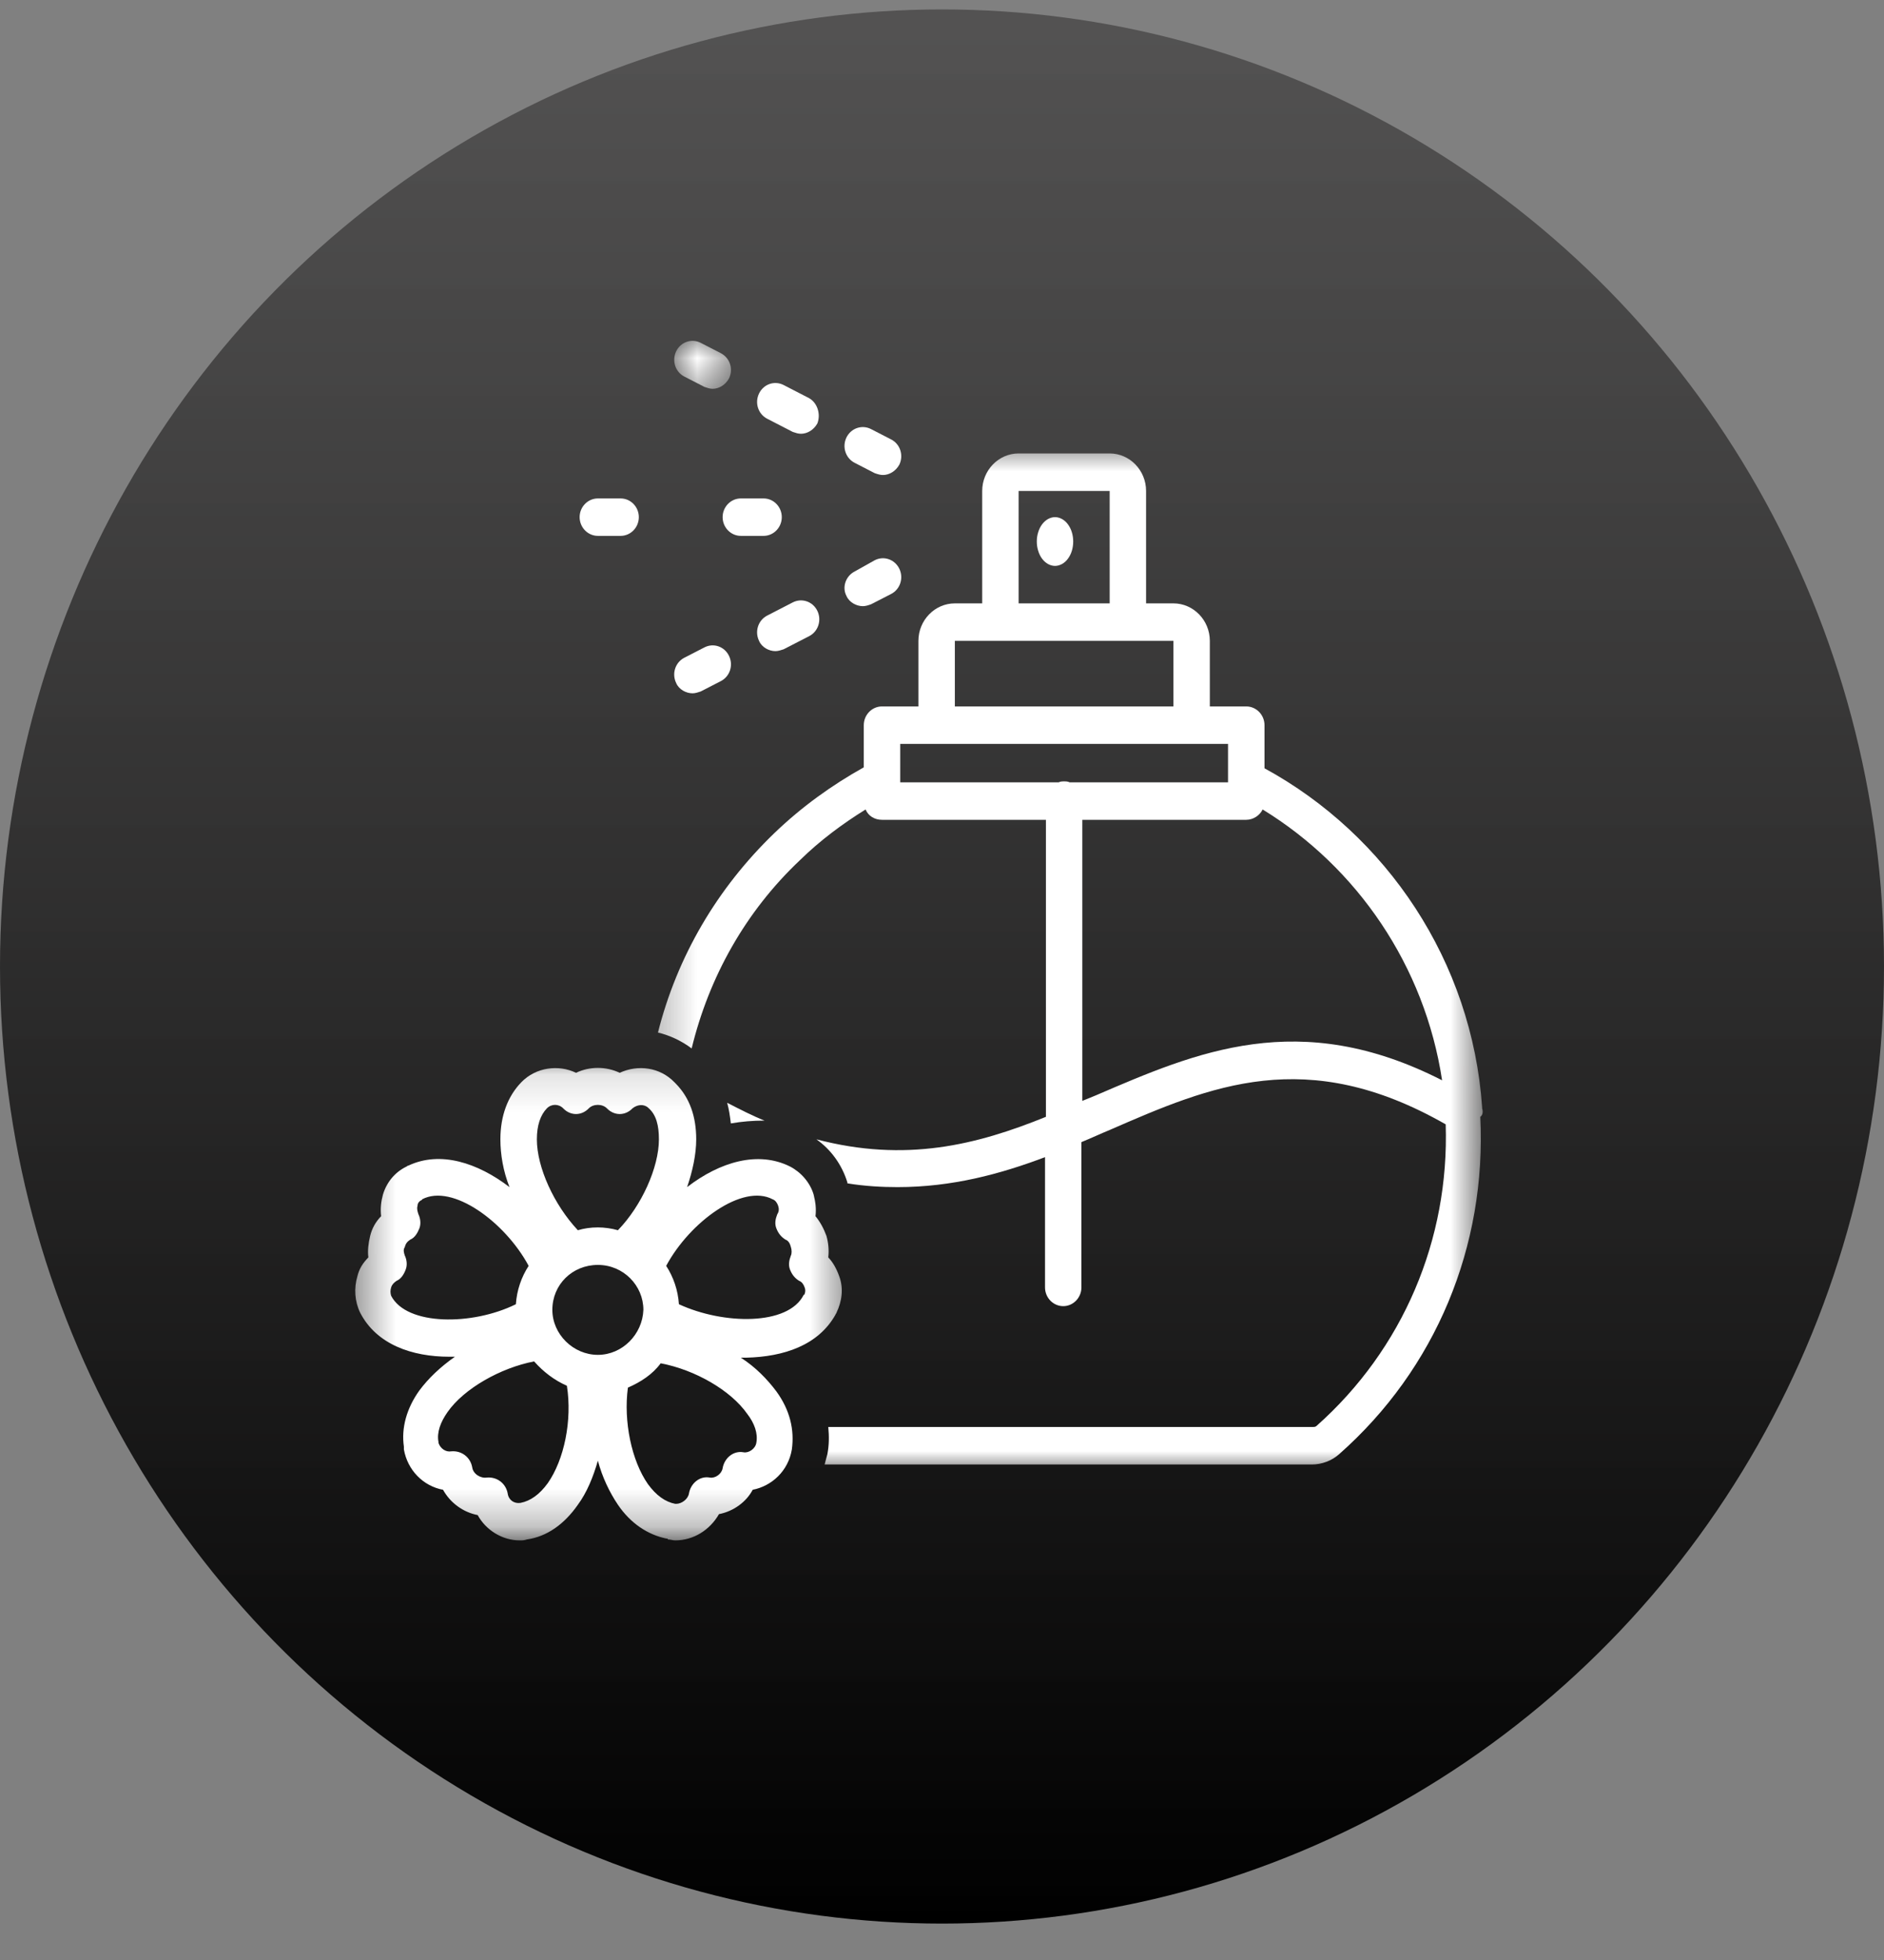
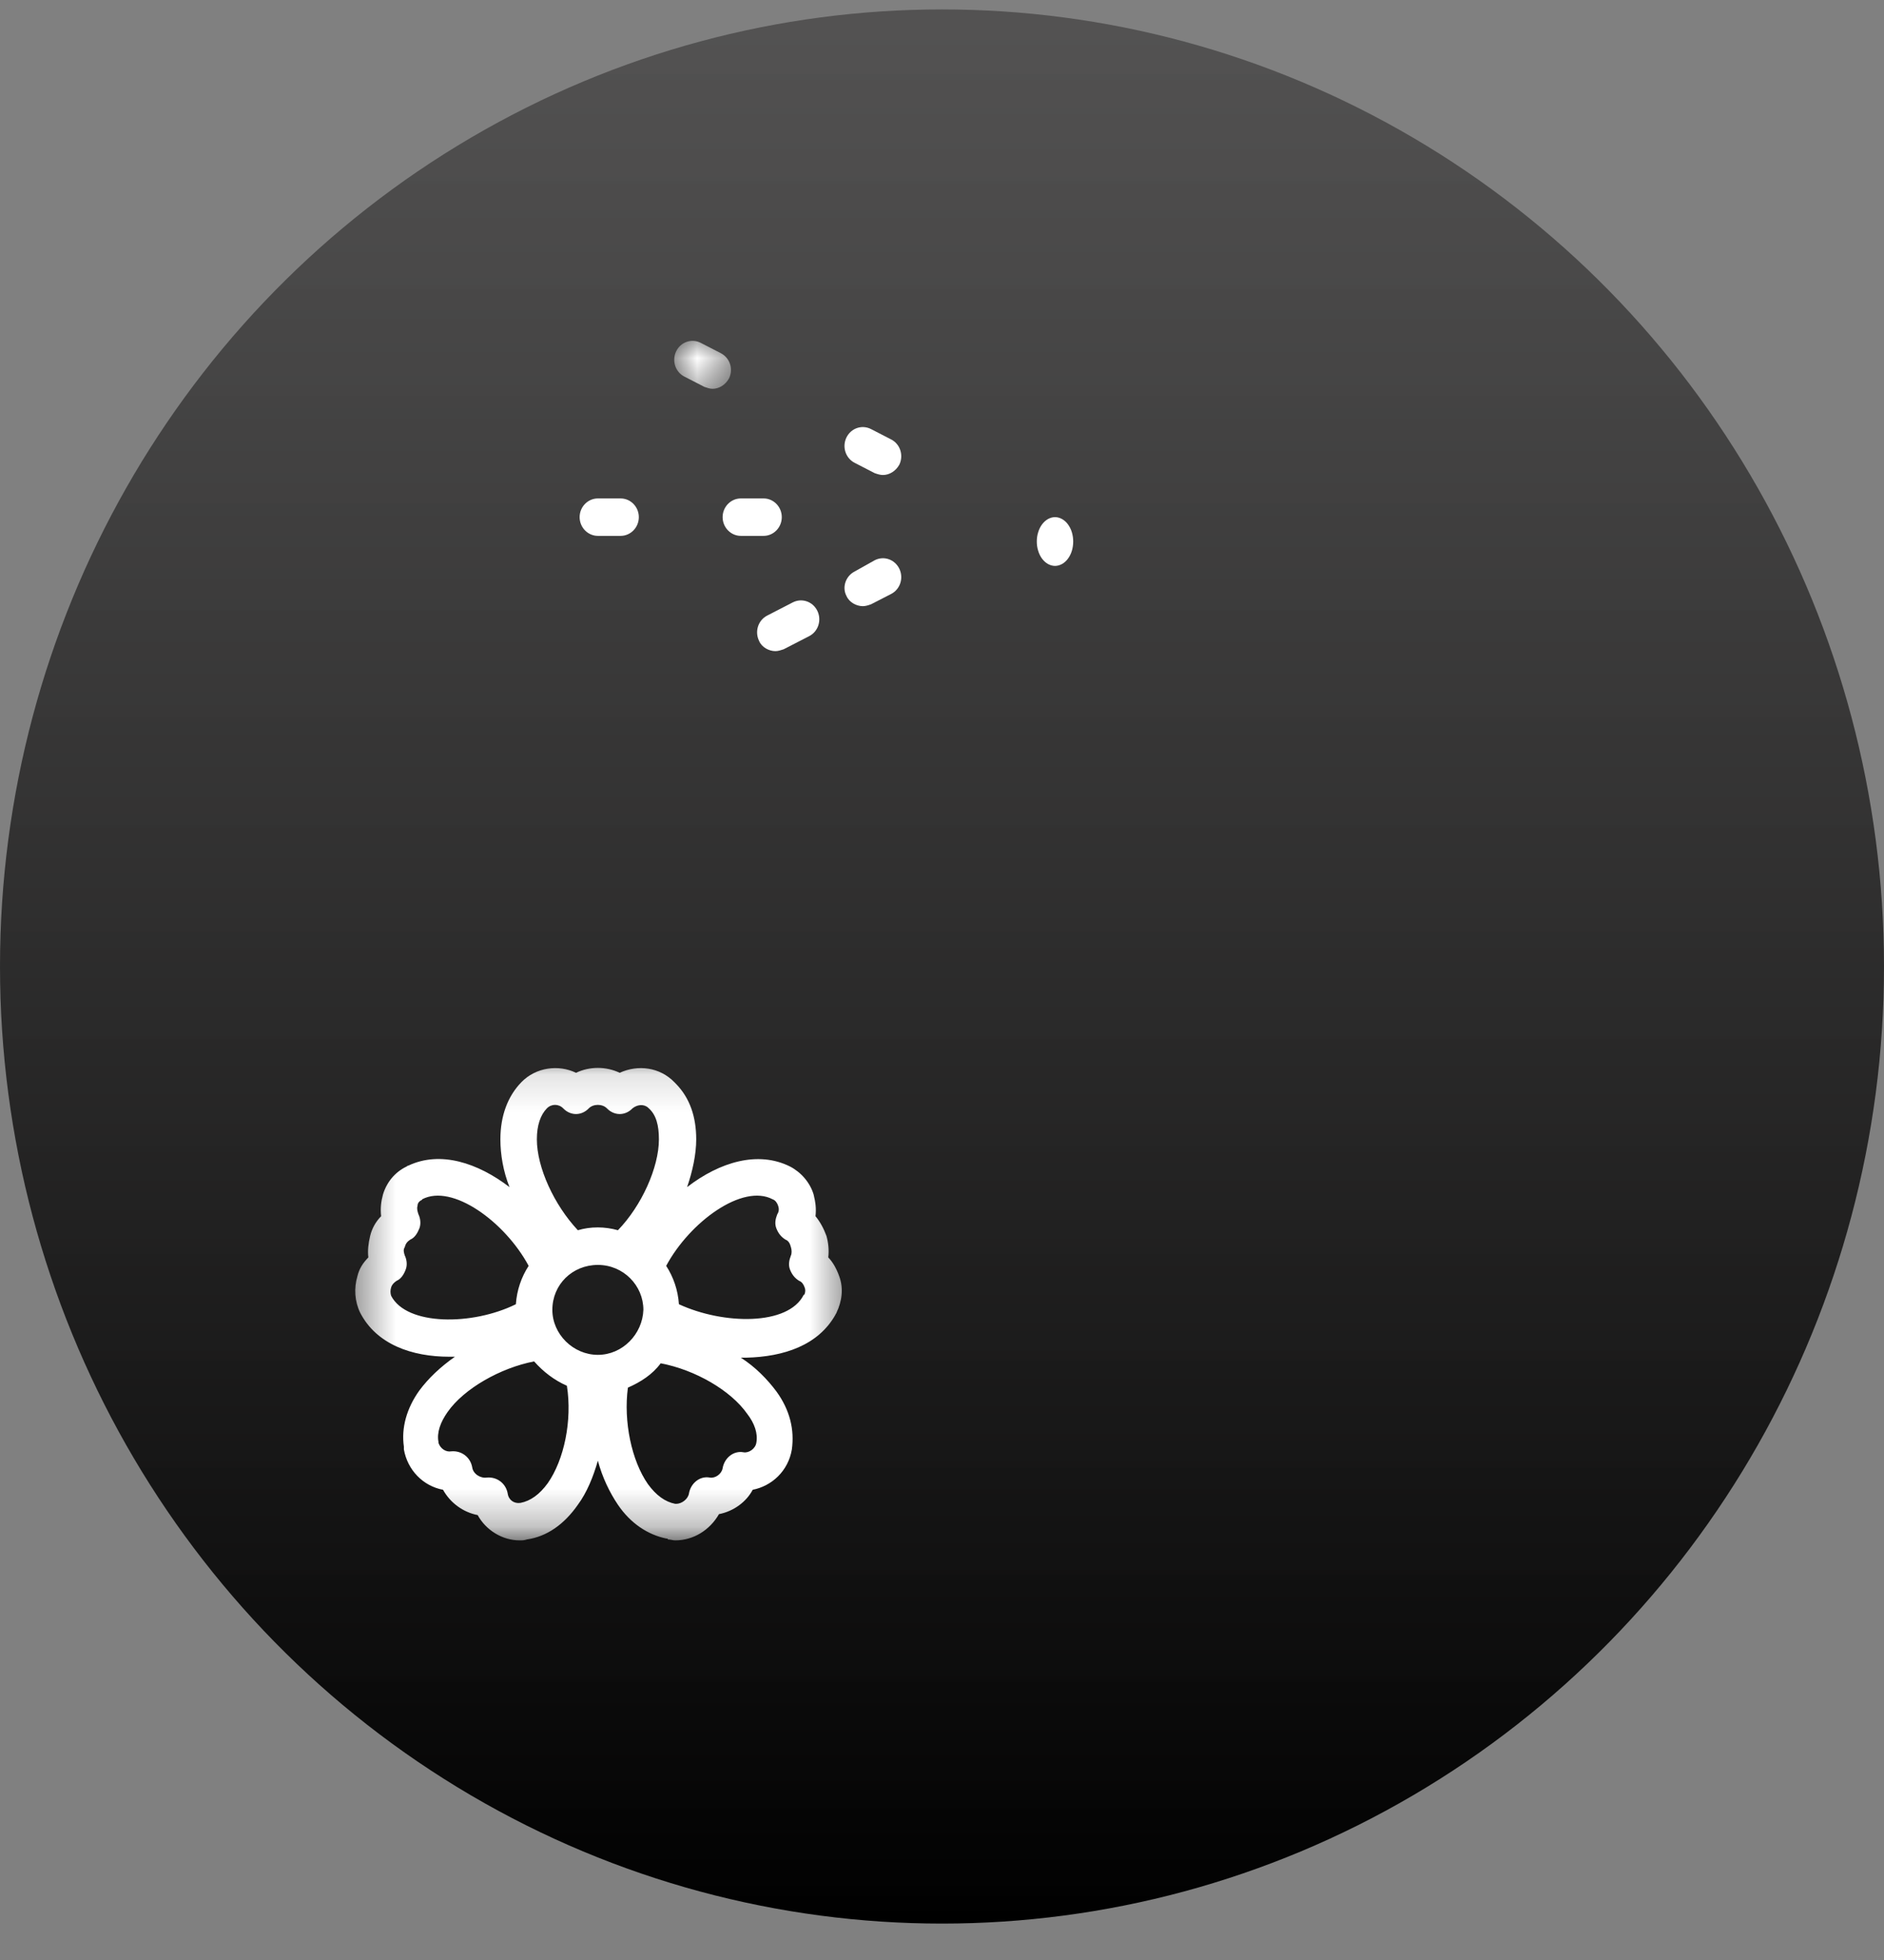
<svg xmlns="http://www.w3.org/2000/svg" fill="none" viewBox="0 0 50 52" height="52" width="50">
  <rect x="0" y="0" width="50" height="52" fill="#808080" stroke="none" />
  <ellipse fill="url(#paint0_linear_369_4)" ry="25.392" rx="25" cy="25.642" cx="25" />
  <path fill="white" d="M28.482 14.367C28.482 14.453 28.47 14.535 28.446 14.614C28.422 14.694 28.386 14.764 28.341 14.824C28.297 14.885 28.243 14.931 28.185 14.964C28.125 14.996 28.063 15.014 28 15.014C27.936 15.014 27.874 14.996 27.814 14.964C27.756 14.931 27.703 14.885 27.657 14.824C27.612 14.764 27.577 14.694 27.553 14.614C27.528 14.535 27.516 14.453 27.516 14.367C27.516 14.281 27.528 14.199 27.553 14.12C27.577 14.04 27.612 13.97 27.657 13.91C27.703 13.849 27.756 13.803 27.814 13.77C27.874 13.738 27.936 13.72 28 13.72C28.063 13.72 28.125 13.738 28.185 13.77C28.243 13.803 28.297 13.849 28.341 13.91C28.386 13.97 28.422 14.04 28.446 14.12C28.47 14.199 28.482 14.281 28.482 14.367Z" />
  <path fill="white" d="M22.682 12.279L23.214 12.553C23.287 12.578 23.359 12.602 23.432 12.602C23.601 12.602 23.77 12.502 23.867 12.329C23.987 12.08 23.891 11.781 23.649 11.658L23.117 11.384C22.875 11.26 22.586 11.359 22.464 11.607C22.344 11.856 22.44 12.155 22.682 12.279Z" />
-   <path fill="white" d="M21.474 10.564L20.797 10.215C20.555 10.091 20.266 10.19 20.145 10.439C20.024 10.688 20.12 10.986 20.362 11.11L21.039 11.459C21.112 11.484 21.183 11.508 21.256 11.508C21.425 11.508 21.594 11.409 21.692 11.235C21.788 10.986 21.692 10.688 21.474 10.564Z" />
  <mask height="3" width="3" y="8" x="17" maskUnits="userSpaceOnUse" style="mask-type:luminance" id="mask0_369_4">
    <path fill="white" d="M17.889 8.972H19.445V10.52H17.889V8.972Z" />
  </mask>
  <g mask="url(#mask0_369_4)">
    <path fill="white" d="M19.13 9.37L18.597 9.096C18.356 8.972 18.066 9.072 17.945 9.32C17.825 9.569 17.921 9.867 18.162 9.991L18.695 10.265C18.768 10.29 18.839 10.315 18.912 10.315C19.081 10.315 19.25 10.215 19.347 10.041C19.468 9.792 19.372 9.495 19.13 9.37Z" />
  </g>
-   <path fill="white" d="M17.945 18.121C18.018 18.295 18.211 18.394 18.38 18.394C18.453 18.394 18.526 18.369 18.597 18.345L19.13 18.071C19.372 17.946 19.468 17.649 19.347 17.4C19.226 17.151 18.936 17.051 18.695 17.176L18.162 17.45C17.921 17.574 17.824 17.872 17.945 18.121Z" />
  <path fill="white" d="M21.039 15.982L20.362 16.331C20.12 16.455 20.024 16.754 20.145 17.003C20.217 17.176 20.411 17.275 20.579 17.275C20.652 17.275 20.724 17.25 20.797 17.226L21.474 16.878C21.716 16.754 21.812 16.455 21.692 16.206C21.57 15.957 21.281 15.859 21.039 15.982Z" />
  <path fill="white" d="M22.464 15.809C22.537 15.982 22.731 16.082 22.899 16.082C22.972 16.082 23.045 16.058 23.117 16.032L23.649 15.759C23.891 15.635 23.987 15.336 23.867 15.088C23.745 14.839 23.456 14.74 23.214 14.864L22.682 15.162C22.44 15.286 22.344 15.585 22.464 15.809Z" />
  <path fill="white" d="M16.471 14.217C16.737 14.217 16.954 13.994 16.954 13.72C16.954 13.447 16.737 13.224 16.471 13.224H15.867C15.601 13.224 15.383 13.447 15.383 13.72C15.383 13.994 15.601 14.217 15.867 14.217H16.471Z" />
  <path fill="white" d="M19.178 13.72C19.178 13.994 19.396 14.217 19.661 14.217H20.266C20.531 14.217 20.748 13.994 20.748 13.72C20.748 13.447 20.531 13.224 20.266 13.224H19.661C19.396 13.224 19.178 13.447 19.178 13.72Z" />
-   <path fill="white" d="M20.289 29.73C19.976 29.606 19.636 29.431 19.299 29.258C19.347 29.431 19.372 29.606 19.396 29.805C19.685 29.755 19.976 29.73 20.289 29.73Z" />
  <mask height="28" width="23" y="11" x="17" maskUnits="userSpaceOnUse" style="mask-type:luminance" id="mask1_369_4">
-     <path fill="white" d="M17.267 11.8H39.349V39H17.267V11.8Z" />
-   </mask>
+     </mask>
  <g mask="url(#mask1_369_4)">
    <path fill="white" d="M39.335 29.406V29.383C39.069 25.504 36.797 22.148 33.559 20.383V19.239C33.559 18.966 33.341 18.742 33.075 18.742H32.108V17.003C32.108 16.455 31.673 16.008 31.142 16.008H30.416V13.025C30.416 12.477 29.981 12.03 29.45 12.03H27.033C26.502 12.03 26.067 12.477 26.067 13.025V16.008H25.341C24.809 16.008 24.374 16.455 24.374 17.003V18.742H23.407C23.141 18.742 22.924 18.966 22.924 19.239V20.358C22.078 20.83 21.281 21.402 20.555 22.099C19.032 23.565 17.969 25.38 17.462 27.394C17.776 27.468 18.091 27.617 18.356 27.816C18.815 25.926 19.782 24.186 21.232 22.819C21.764 22.297 22.368 21.85 22.972 21.476C23.045 21.651 23.214 21.75 23.407 21.75H27.758V29.63C25.921 30.376 24.036 30.849 21.667 30.227C22.054 30.5 22.344 30.899 22.489 31.371C22.489 31.371 22.489 31.371 22.489 31.395C22.948 31.47 23.407 31.495 23.818 31.495C25.268 31.495 26.549 31.148 27.734 30.7V34.155C27.734 34.429 27.951 34.653 28.218 34.653C28.483 34.653 28.7 34.429 28.7 34.155V30.301C28.942 30.203 29.208 30.078 29.45 29.979C32.132 28.81 34.669 27.716 38.368 29.83C38.465 32.888 37.233 35.796 34.936 37.834C34.911 37.859 34.864 37.859 34.84 37.859H21.982C22.005 38.108 22.005 38.331 21.958 38.58C21.933 38.679 21.909 38.754 21.885 38.854H34.815C35.081 38.854 35.346 38.754 35.54 38.58C38.103 36.318 39.455 33.061 39.286 29.63C39.359 29.581 39.359 29.481 39.335 29.406ZM27.033 13.025H29.45V16.008H27.033V13.025ZM25.341 17.003H31.142V18.742H25.341V17.003ZM23.891 19.736H32.591V20.756H28.387C28.338 20.731 28.289 20.731 28.241 20.731C28.193 20.731 28.145 20.731 28.096 20.756H23.891V19.736ZM29.087 29.059C28.966 29.109 28.846 29.159 28.724 29.207V21.75H33.075C33.268 21.75 33.437 21.626 33.51 21.476C36.023 23.017 37.812 25.629 38.272 28.661C34.476 26.723 31.745 27.915 29.087 29.059Z" />
  </g>
  <mask height="13" width="14" y="28" x="9" maskUnits="userSpaceOnUse" style="mask-type:luminance" id="mask2_369_4">
    <path fill="white" d="M9.383 28.12H22.556V40.751H9.383V28.12Z" />
  </mask>
  <g mask="url(#mask2_369_4)">
    <path fill="white" d="M22.175 34.876C22.175 34.851 22.2 34.851 22.2 34.826C22.344 34.528 22.393 34.18 22.271 33.856C22.2 33.657 22.102 33.484 21.982 33.36C22.005 33.16 21.982 32.961 21.933 32.788C21.86 32.589 21.764 32.415 21.643 32.266C21.667 32.066 21.643 31.892 21.594 31.694C21.498 31.371 21.256 31.098 20.966 30.948C20.12 30.525 19.105 30.824 18.235 31.495C18.38 31.073 18.477 30.625 18.477 30.227C18.477 29.63 18.308 29.134 17.945 28.76C17.921 28.735 17.921 28.735 17.897 28.711C17.51 28.312 16.93 28.239 16.446 28.462C16.084 28.289 15.649 28.289 15.287 28.462C14.828 28.239 14.224 28.312 13.837 28.711C13.474 29.084 13.28 29.606 13.28 30.227C13.28 30.625 13.354 31.073 13.522 31.495C12.677 30.849 11.686 30.525 10.839 30.924C10.816 30.924 10.792 30.948 10.792 30.948C10.477 31.098 10.259 31.371 10.163 31.694C10.115 31.867 10.09 32.066 10.115 32.266C9.97 32.415 9.873 32.589 9.824 32.788C9.776 32.986 9.753 33.185 9.776 33.36C9.631 33.509 9.535 33.657 9.486 33.856C9.389 34.18 9.414 34.528 9.558 34.826C9.993 35.671 10.936 35.995 11.927 35.995C11.975 35.995 12.024 35.995 12.073 35.995C11.686 36.267 11.371 36.566 11.13 36.89C10.792 37.361 10.646 37.884 10.719 38.381C10.719 38.406 10.719 38.431 10.719 38.455C10.816 39.002 11.227 39.425 11.758 39.525C11.951 39.873 12.29 40.121 12.677 40.196C12.894 40.594 13.329 40.867 13.789 40.867C13.86 40.867 13.909 40.867 13.982 40.843C14.513 40.767 14.972 40.444 15.336 39.922C15.576 39.599 15.746 39.176 15.867 38.754C15.987 39.201 16.181 39.599 16.399 39.922C16.737 40.42 17.196 40.718 17.68 40.818C17.703 40.818 17.727 40.818 17.727 40.843C17.8 40.843 17.849 40.867 17.921 40.867C18.404 40.867 18.839 40.594 19.081 40.171C19.468 40.096 19.807 39.847 19.976 39.525C20.483 39.425 20.919 39.028 21.015 38.455C21.087 37.934 20.966 37.411 20.604 36.914C20.362 36.591 20.048 36.267 19.661 36.02C19.709 36.02 19.758 36.02 19.807 36.02C20.797 35.995 21.716 35.696 22.175 34.876ZM20.507 31.819C20.579 31.843 20.628 31.918 20.652 31.992C20.677 32.066 20.677 32.141 20.628 32.216C20.579 32.34 20.555 32.465 20.604 32.589C20.652 32.712 20.724 32.812 20.846 32.888C20.919 32.913 20.966 32.986 20.99 33.086C21.015 33.16 21.015 33.26 20.99 33.31C20.942 33.434 20.919 33.559 20.966 33.682C21.015 33.807 21.087 33.906 21.208 33.981C21.281 34.006 21.329 34.08 21.354 34.155C21.377 34.205 21.377 34.279 21.354 34.329C21.354 34.329 21.354 34.354 21.329 34.354C20.919 35.174 19.203 35.149 18.018 34.602C17.993 34.23 17.873 33.881 17.68 33.584C18.308 32.415 19.709 31.395 20.507 31.819ZM15.867 35.945C15.214 35.945 14.659 35.398 14.659 34.751C14.659 34.08 15.19 33.559 15.867 33.559C16.544 33.559 17.075 34.105 17.075 34.751C17.052 35.398 16.519 35.945 15.867 35.945ZM14.513 29.406C14.634 29.282 14.828 29.282 14.948 29.406C15.141 29.606 15.432 29.606 15.625 29.406C15.746 29.282 15.987 29.282 16.108 29.406C16.302 29.606 16.592 29.606 16.785 29.406C16.906 29.308 17.075 29.282 17.196 29.383L17.221 29.406C17.414 29.581 17.487 29.854 17.487 30.227C17.487 30.973 17.027 31.992 16.399 32.639C16.229 32.589 16.036 32.564 15.867 32.564C15.673 32.564 15.505 32.589 15.336 32.639C14.706 31.968 14.248 30.973 14.248 30.227C14.248 29.854 14.344 29.581 14.513 29.406ZM10.381 34.379C10.357 34.304 10.357 34.23 10.381 34.155C10.404 34.08 10.453 34.031 10.525 33.981C10.646 33.931 10.719 33.807 10.767 33.682C10.816 33.559 10.792 33.409 10.743 33.31C10.719 33.235 10.694 33.16 10.743 33.086C10.767 32.986 10.816 32.936 10.888 32.888C11.009 32.837 11.081 32.712 11.13 32.589C11.178 32.465 11.154 32.315 11.105 32.216C11.081 32.141 11.057 32.066 11.081 31.992C11.081 31.918 11.13 31.867 11.178 31.843C11.178 31.843 11.202 31.843 11.202 31.819C12 31.395 13.402 32.415 14.03 33.584C13.837 33.881 13.716 34.23 13.691 34.602C12.532 35.174 10.792 35.174 10.381 34.379ZM14.537 39.35C14.32 39.649 14.078 39.822 13.813 39.873C13.643 39.898 13.498 39.797 13.474 39.624C13.425 39.35 13.184 39.176 12.918 39.201C12.749 39.226 12.555 39.102 12.532 38.928C12.483 38.655 12.242 38.48 11.975 38.505C11.831 38.53 11.686 38.431 11.637 38.281V38.256C11.589 38.009 11.686 37.735 11.879 37.461C12.314 36.84 13.28 36.292 14.175 36.119C14.417 36.392 14.706 36.616 15.045 36.765C15.19 37.685 14.972 38.729 14.537 39.35ZM20.072 38.281C20.048 38.431 19.878 38.555 19.734 38.53C19.468 38.48 19.226 38.679 19.178 38.953C19.154 39.102 18.985 39.226 18.839 39.201C18.573 39.151 18.332 39.35 18.284 39.624C18.259 39.774 18.091 39.898 17.945 39.898H17.921C17.655 39.847 17.414 39.674 17.196 39.375C16.761 38.754 16.544 37.71 16.664 36.815C17.003 36.666 17.317 36.466 17.534 36.169C18.453 36.343 19.396 36.89 19.831 37.511C20.024 37.76 20.12 38.032 20.072 38.281Z" />
  </g>
  <defs>
    <linearGradient gradientUnits="userSpaceOnUse" y2="51.034" x2="25" y1="0.251" x1="25" id="paint0_linear_369_4">
      <stop stop-opacity="0.86" stop-color="#4C4B4B" />
      <stop offset="1" />
    </linearGradient>
  </defs>
</svg>